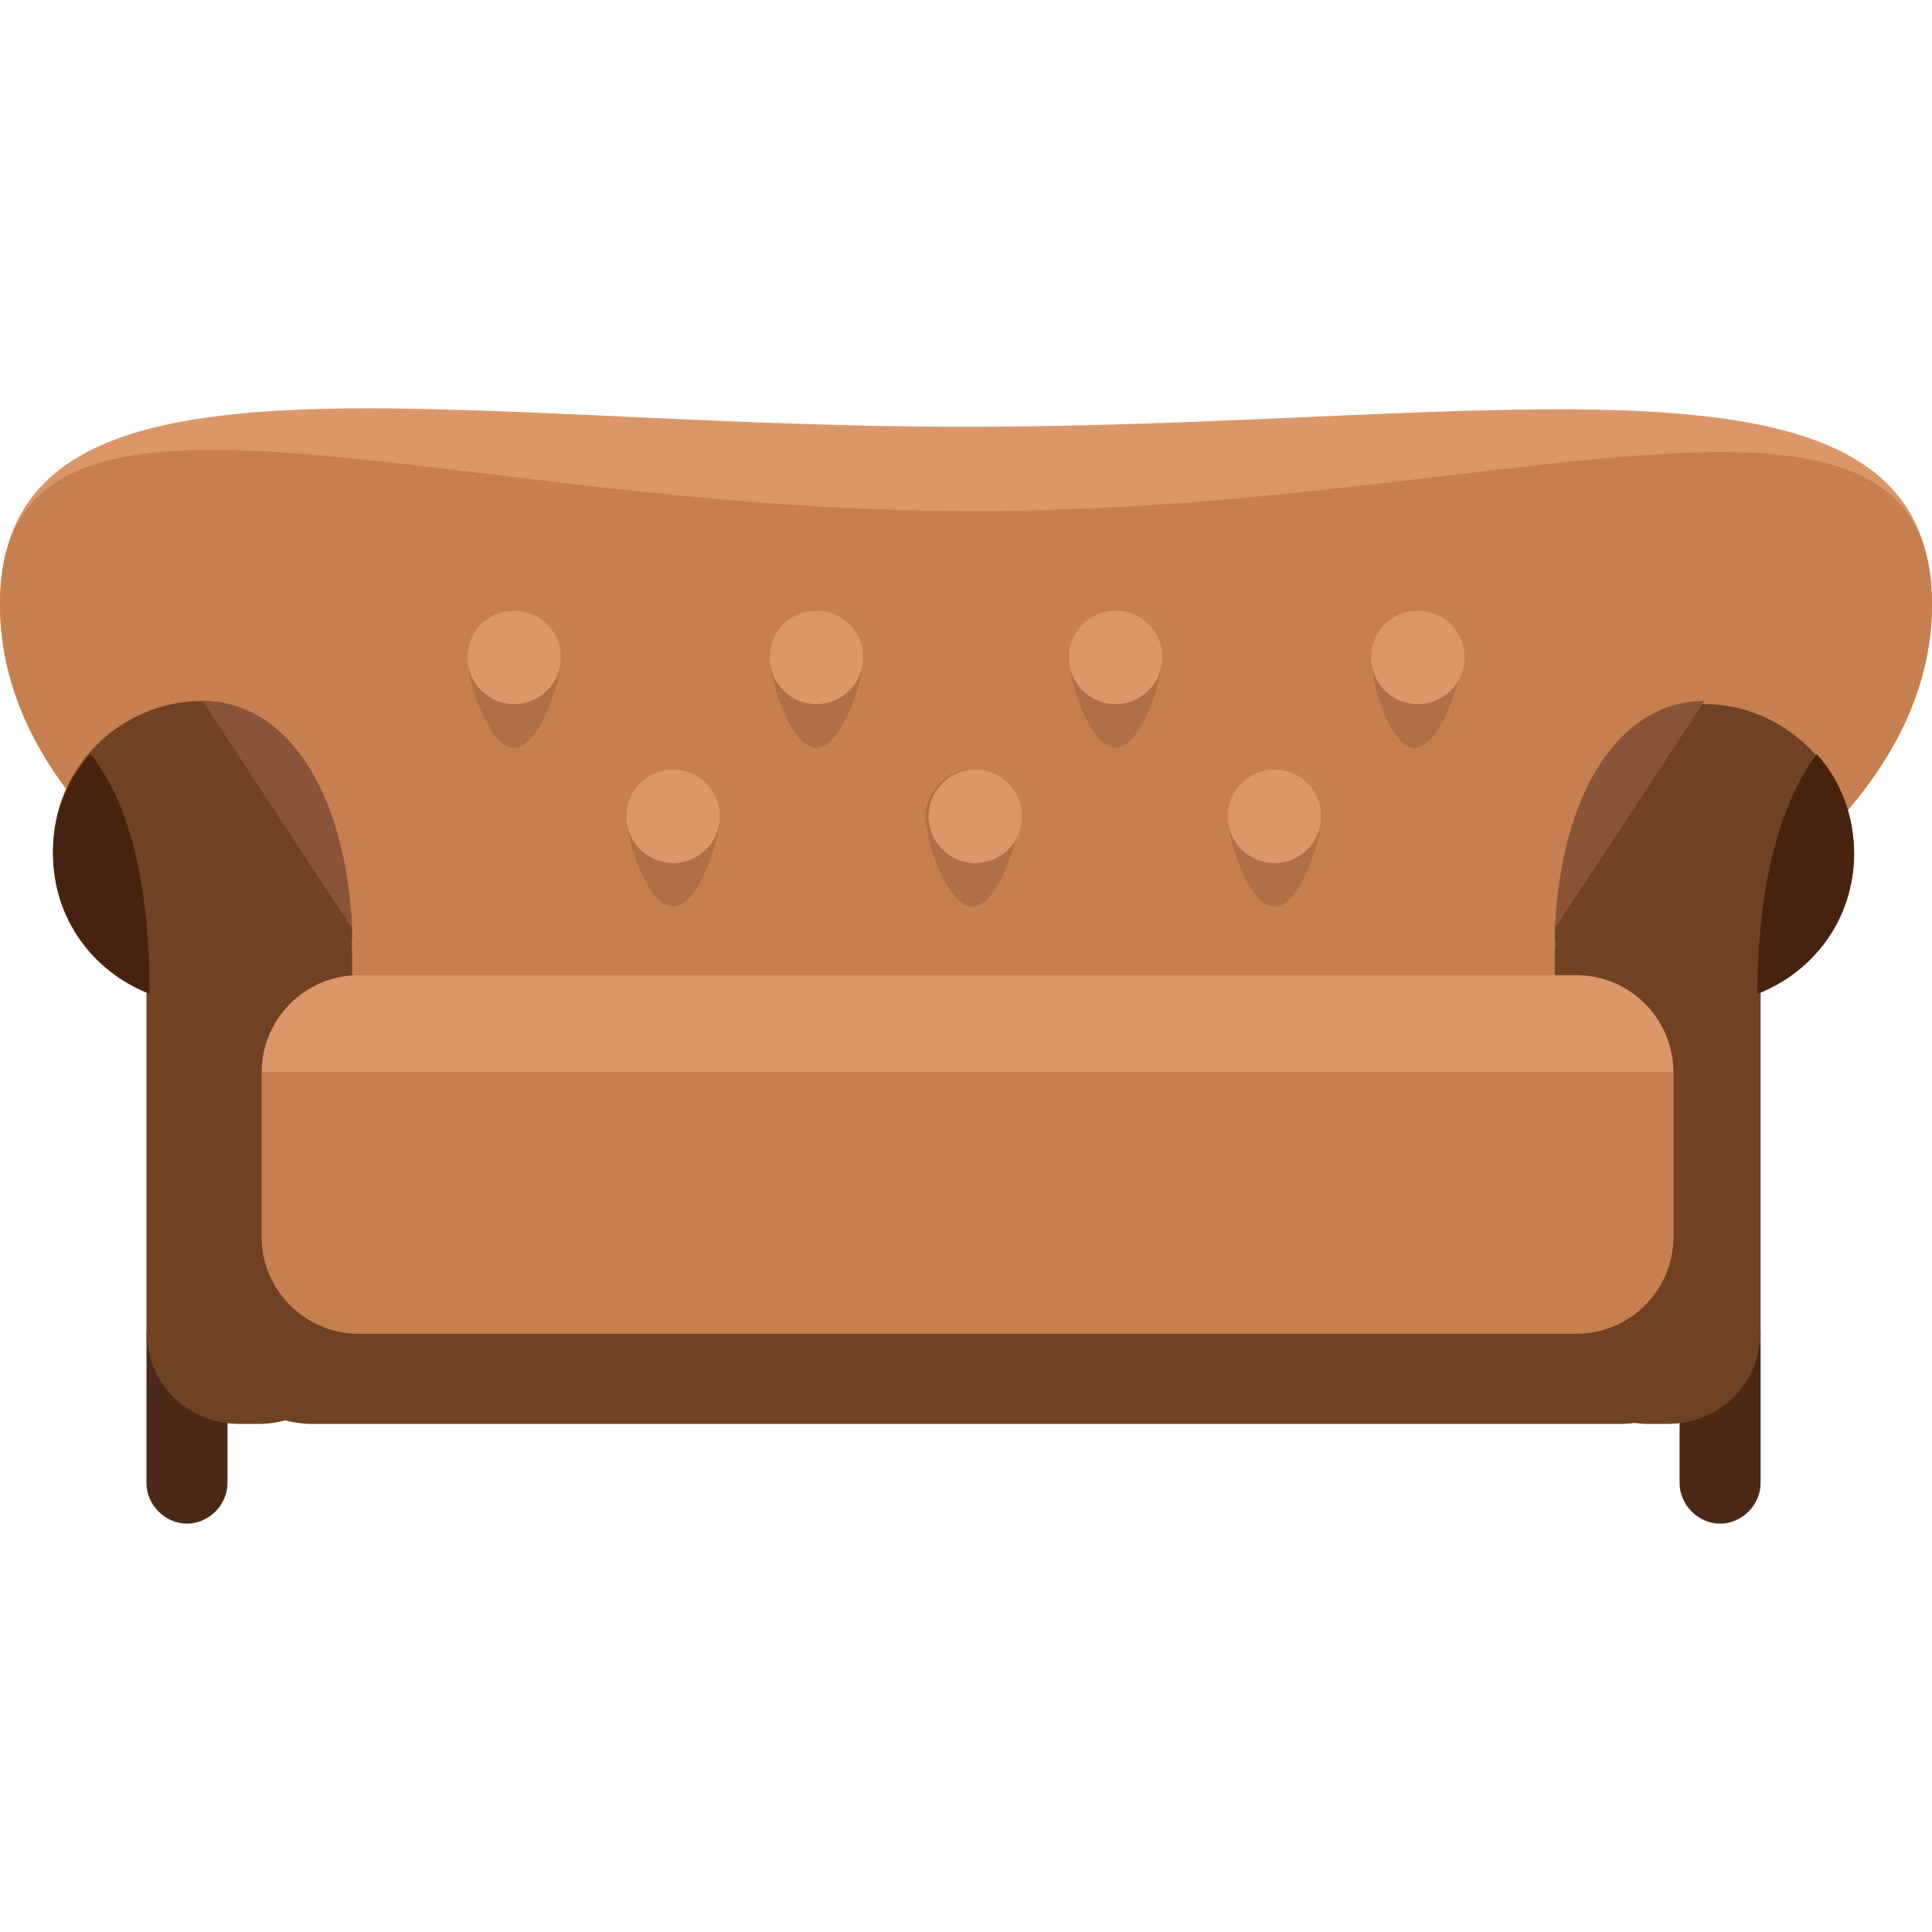
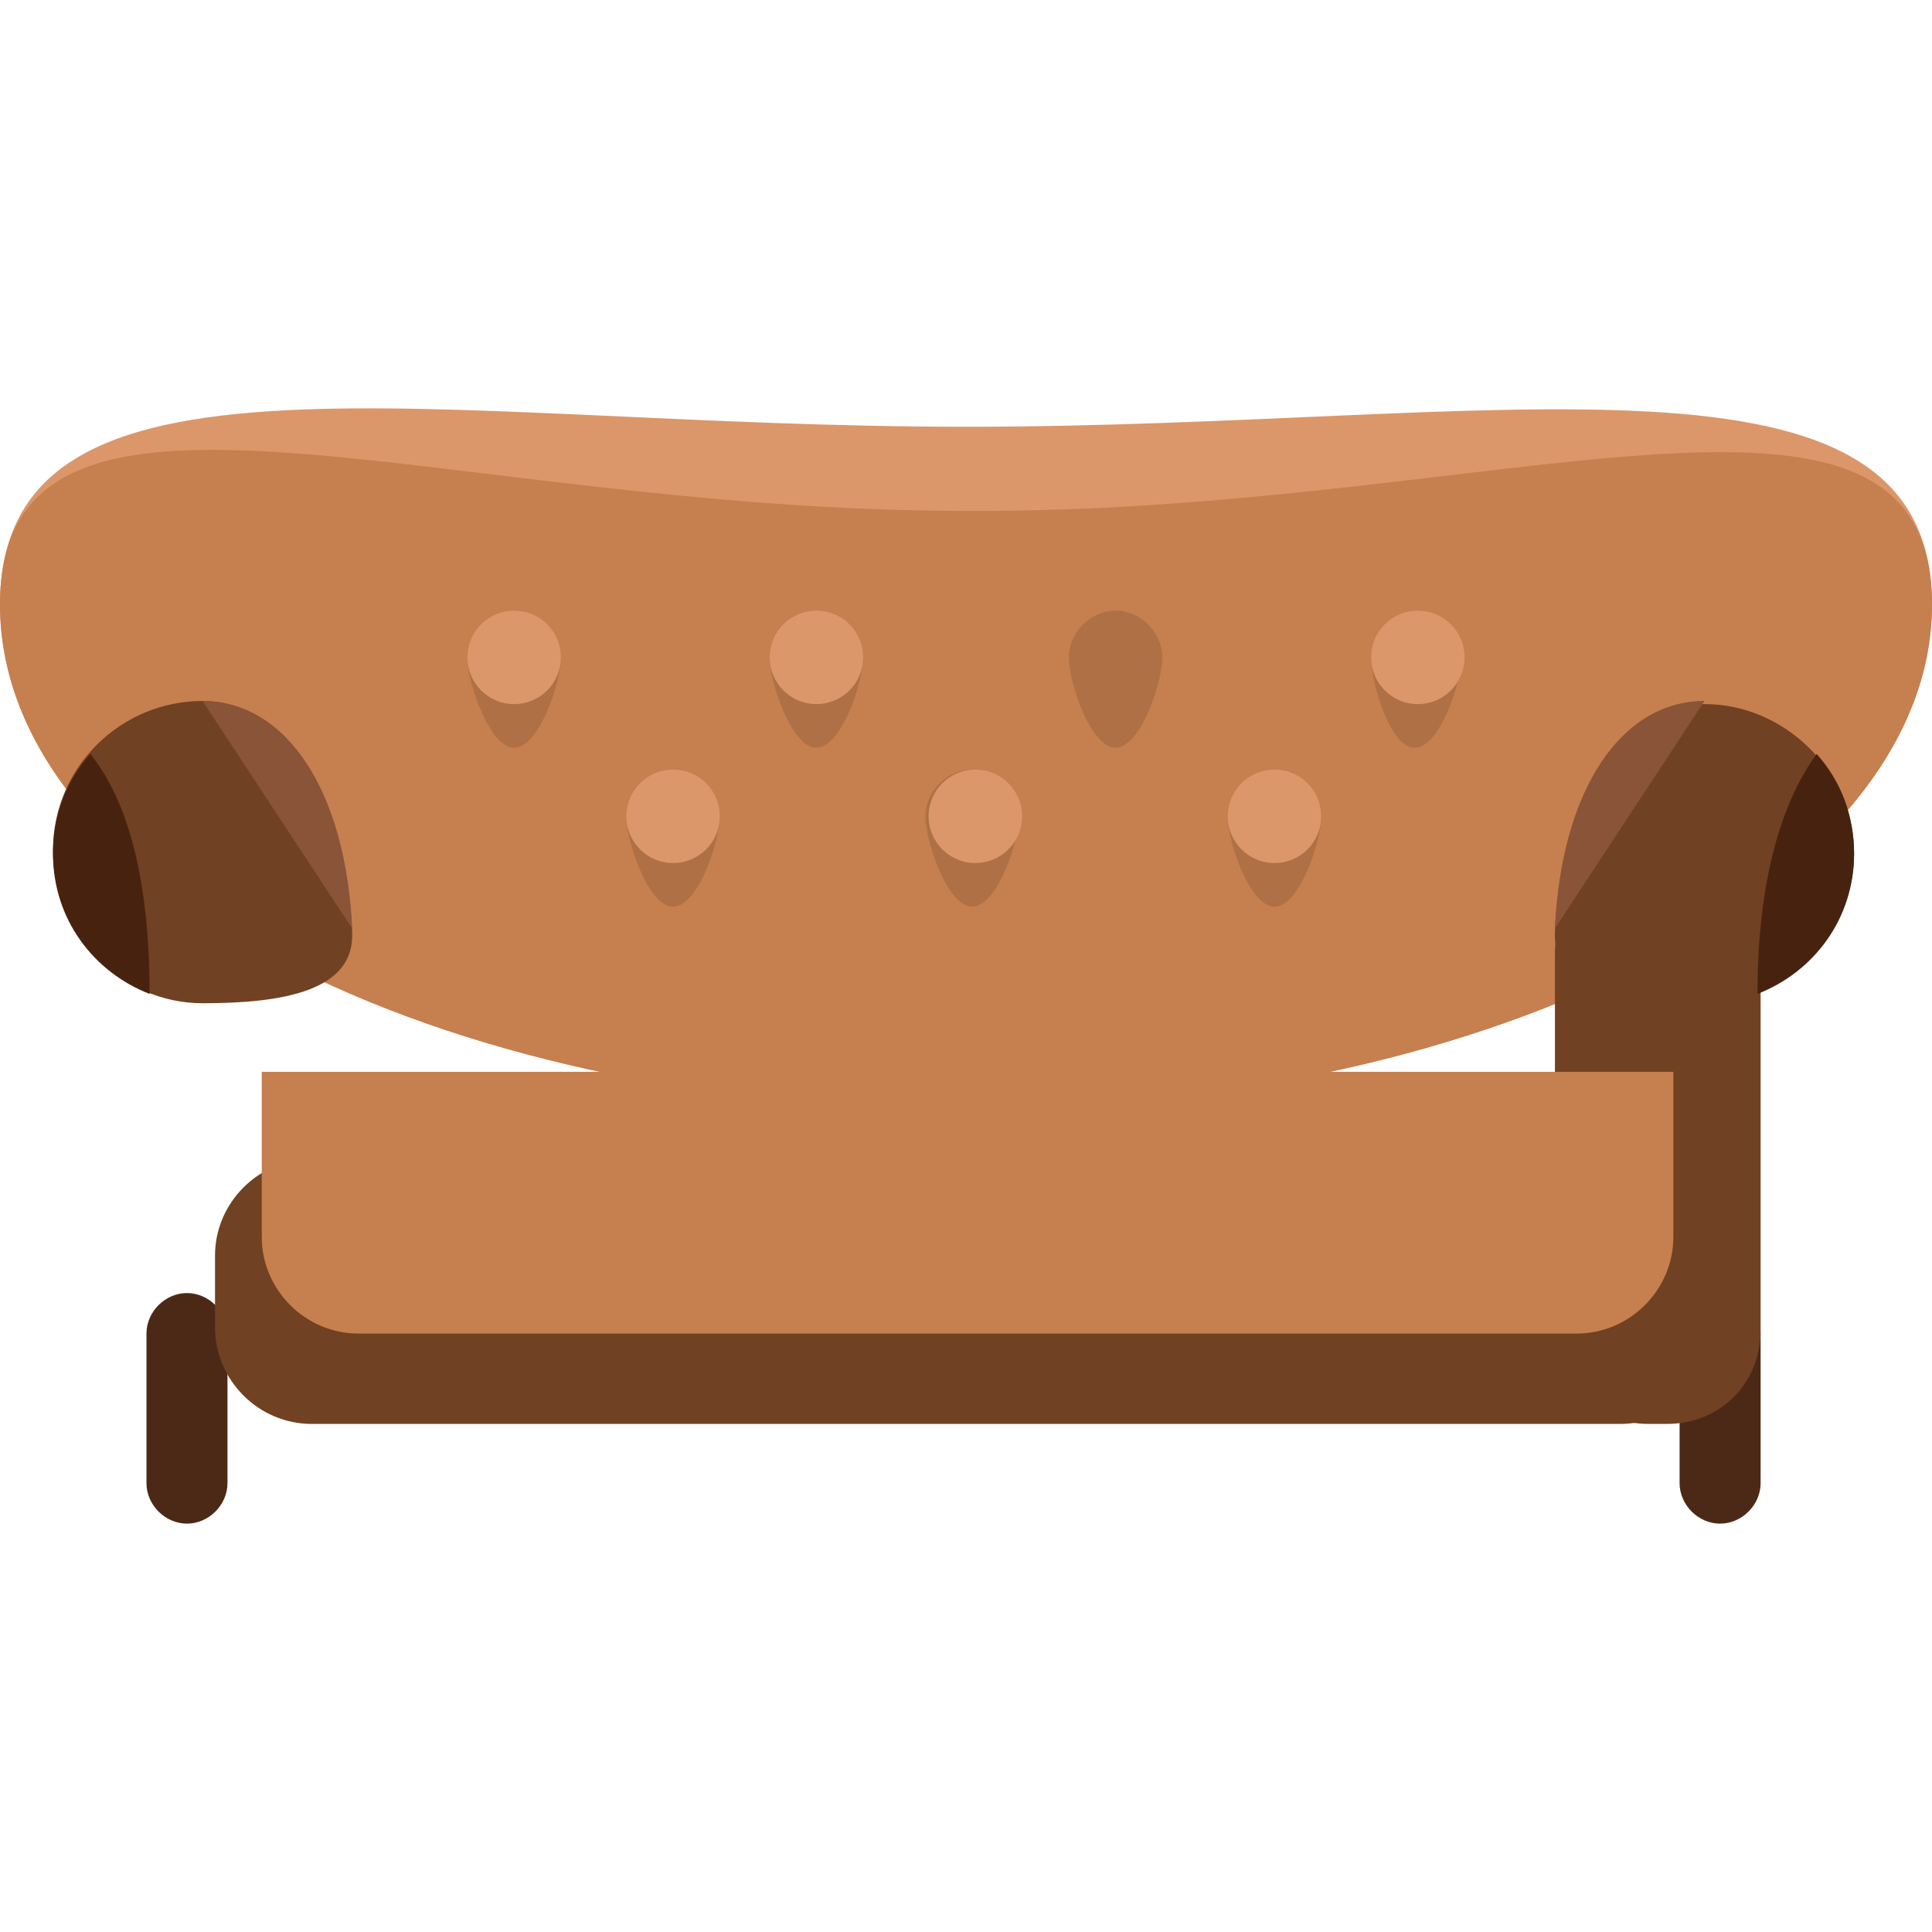
<svg xmlns="http://www.w3.org/2000/svg" version="1.1" id="Layer_1" x="0px" y="0px" viewBox="0 0 496 496" style="enable-background:new 0 0 496 496;" xml:space="preserve">
  <g>
    <path style="fill:#4C2916;" d="M58.4,380.763c0,5.6-4.8,10.4-10.4,10.4l0,0c-5.6,0-10.4-4.8-10.4-10.4v-38.4   c0-5.6,4.8-10.4,10.4-10.4l0,0c5.6,0,10.4,4.8,10.4,10.4V380.763z" />
    <path style="fill:#4C2916;" d="M452,380.763c0,5.6-4.8,10.4-10.4,10.4l0,0c-5.6,0-10.4-4.8-10.4-10.4v-38.4   c0-5.6,4.8-10.4,10.4-10.4l0,0c5.6,0,10.4,4.8,10.4,10.4V380.763z" />
  </g>
  <path style="fill:#704122;" d="M440.8,340.763c0,13.6-11.2,24.8-24.8,24.8H80c-13.6,0-24.8-11.2-24.8-24.8v-18.4  c0-13.6,11.2-24.8,24.8-24.8h336c13.6,0,24.8,11.2,24.8,24.8V340.763z" />
  <path style="fill:#DB976A;" d="M496,155.163c0,71.2-111.2,129.6-248,129.6s-248-57.6-248-129.6s111.2-45.6,248-45.6  C384.8,109.563,496,83.963,496,155.163z" />
  <path style="fill:#C67F4E;" d="M496,155.163c0,71.2-111.2,129.6-248,129.6s-248-57.6-248-129.6s111.2-24,248-24  C384.8,131.963,496,83.963,496,155.163z" />
  <path style="fill:#AF7045;" d="M144,168.763c0,6.4-5.6,23.2-12,23.2s-12-16.8-12-23.2s5.6-12,12-12S144,162.363,144,168.763z" />
  <circle style="fill:#DB976A;" cx="132" cy="168.763" r="12" />
  <path style="fill:#AF7045;" d="M184.8,209.563c0,6.4-5.6,23.2-12,23.2s-12-16.8-12-23.2s5.6-12,12-12S184.8,203.163,184.8,209.563z" />
  <circle style="fill:#DB976A;" cx="172.8" cy="209.563" r="12" />
  <path style="fill:#AF7045;" d="M221.6,168.763c0,6.4-5.6,23.2-12,23.2s-12-16.8-12-23.2s5.6-12,12-12S221.6,162.363,221.6,168.763z" />
  <circle style="fill:#DB976A;" cx="209.6" cy="168.763" r="12" />
-   <path style="fill:#AF7045;" d="M261.6,209.563c0,6.4-5.6,23.2-12,23.2s-12-16.8-12-23.2s5.6-12,12-12  C256.8,197.563,261.6,203.163,261.6,209.563z" />
+   <path style="fill:#AF7045;" d="M261.6,209.563c0,6.4-5.6,23.2-12,23.2s-12-16.8-12-23.2s5.6-12,12-12  z" />
  <circle style="fill:#DB976A;" cx="250.4" cy="209.563" r="12" />
  <path style="fill:#AF7045;" d="M298.4,168.763c0,6.4-5.6,23.2-12,23.2s-12-16.8-12-23.2s5.6-12,12-12S298.4,162.363,298.4,168.763z" />
-   <circle style="fill:#DB976A;" cx="286.4" cy="168.763" r="12" />
  <path style="fill:#AF7045;" d="M339.2,209.563c0,6.4-5.6,23.2-12,23.2s-12-16.8-12-23.2s5.6-12,12-12S339.2,203.163,339.2,209.563z" />
  <circle style="fill:#DB976A;" cx="327.2" cy="209.563" r="12" />
  <path style="fill:#AF7045;" d="M375.2,168.763c0,6.4-5.6,23.2-12,23.2s-11.2-16.8-11.2-23.2s5.6-12,12-12  S375.2,162.363,375.2,168.763z" />
  <circle style="fill:#DB976A;" cx="364" cy="168.763" r="12" />
  <g>
-     <path style="fill:#704122;" d="M90.4,341.563c0,13.6-10.4,24-24,24h-4.8c-13.6,0-24-10.4-24-24v-96.8c0-13.6,10.4-24,24-24h4.8   c13.6,0,24,10.4,24,24V341.563z" />
    <path style="fill:#704122;" d="M452,341.563c0,13.6-10.4,24-24,24h-4.8c-13.6,0-24-10.4-24-24v-96.8c0-13.6,10.4-24,24-24h4.8   c13.6,0,24,10.4,24,24V341.563z" />
    <path style="fill:#704122;" d="M90.4,239.163c0.8,15.2-17.6,18.4-38.4,18.4s-38.4-17.6-38.4-39.2s17.6-38.4,38.4-38.4   S88.8,203.163,90.4,239.163z" />
  </g>
  <path style="fill:#895437;" d="M52,179.963c21.6,0,36.8,23.2,38.4,58.4" />
  <path style="fill:#47230F;" d="M23.2,193.563c-6.4,7.2-9.6,16-9.6,25.6c0,16.8,10.4,30.4,24.8,36  C38.4,225.563,32.8,205.563,23.2,193.563z" />
  <path style="fill:#704122;" d="M399.2,239.163c-0.8,15.2,17.6,18.4,38.4,18.4s38.4-17.6,38.4-38.4s-17.6-38.4-38.4-38.4  S400.8,203.163,399.2,239.163z" />
  <path style="fill:#895437;" d="M437.6,179.963c-21.6,0-36.8,23.2-38.4,58.4" />
  <path style="fill:#47230F;" d="M466.4,193.563c6.4,7.2,9.6,16,9.6,25.6c0,16.8-10.4,30.4-24.8,36  C451.2,225.563,457.6,205.563,466.4,193.563z" />
-   <path style="fill:#DB976A;" d="M429.6,317.563c0,13.6-11.2,24.8-24.8,24.8H92c-13.6,0-24.8-11.2-24.8-24.8v-42.4  c0-13.6,11.2-24.8,24.8-24.8h312.8c13.6,0,24.8,11.2,24.8,24.8L429.6,317.563L429.6,317.563z" />
  <path style="fill:#C67F4E;" d="M429.6,275.163v42.4c0,13.6-11.2,24.8-24.8,24.8H92c-13.6,0-24.8-11.2-24.8-24.8v-42.4" />
  <g>
</g>
  <g>
</g>
  <g>
</g>
  <g>
</g>
  <g>
</g>
  <g>
</g>
  <g>
</g>
  <g>
</g>
  <g>
</g>
  <g>
</g>
  <g>
</g>
  <g>
</g>
  <g>
</g>
  <g>
</g>
  <g>
</g>
</svg>